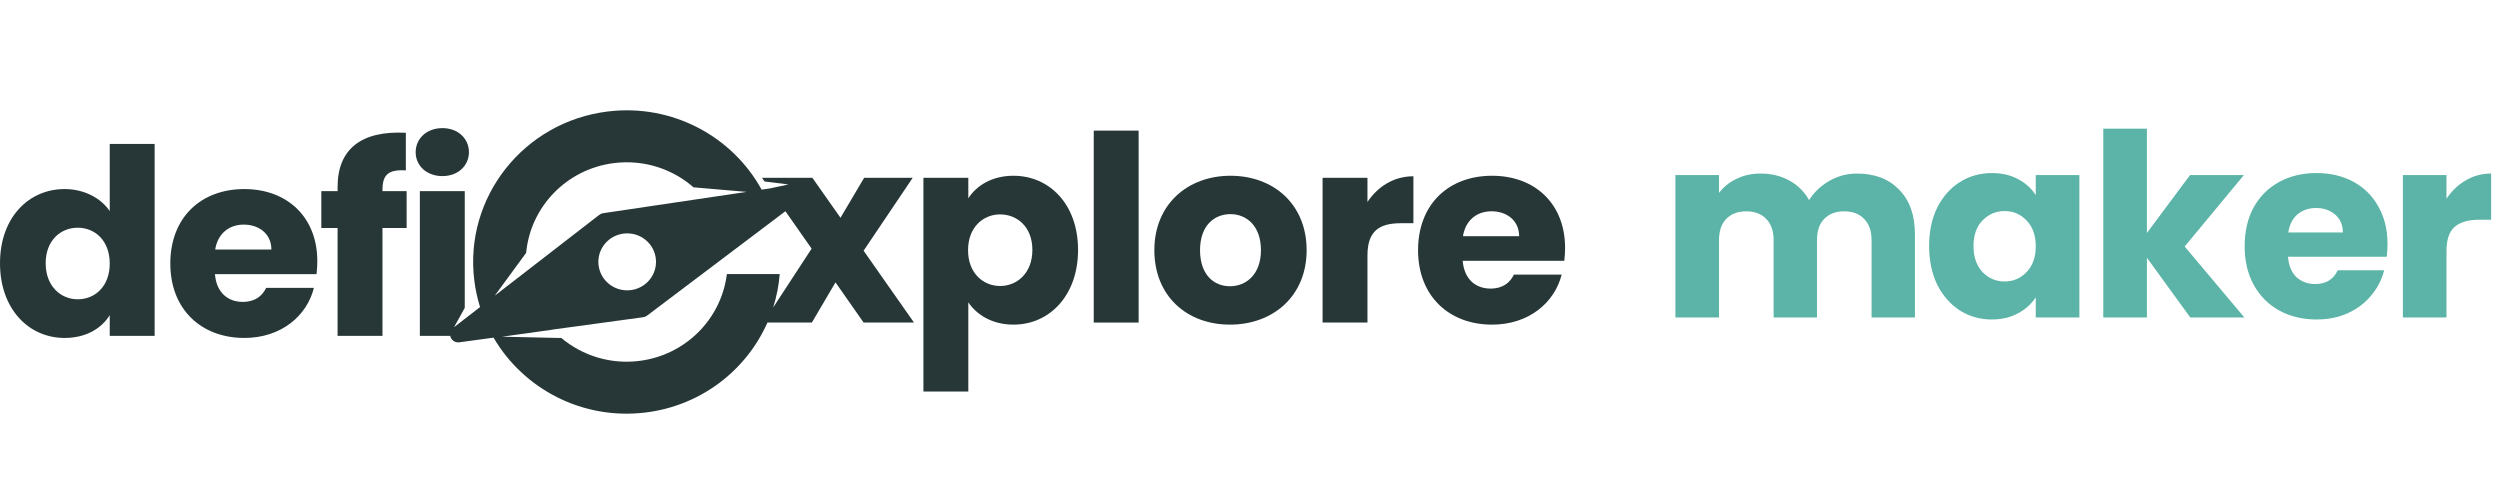
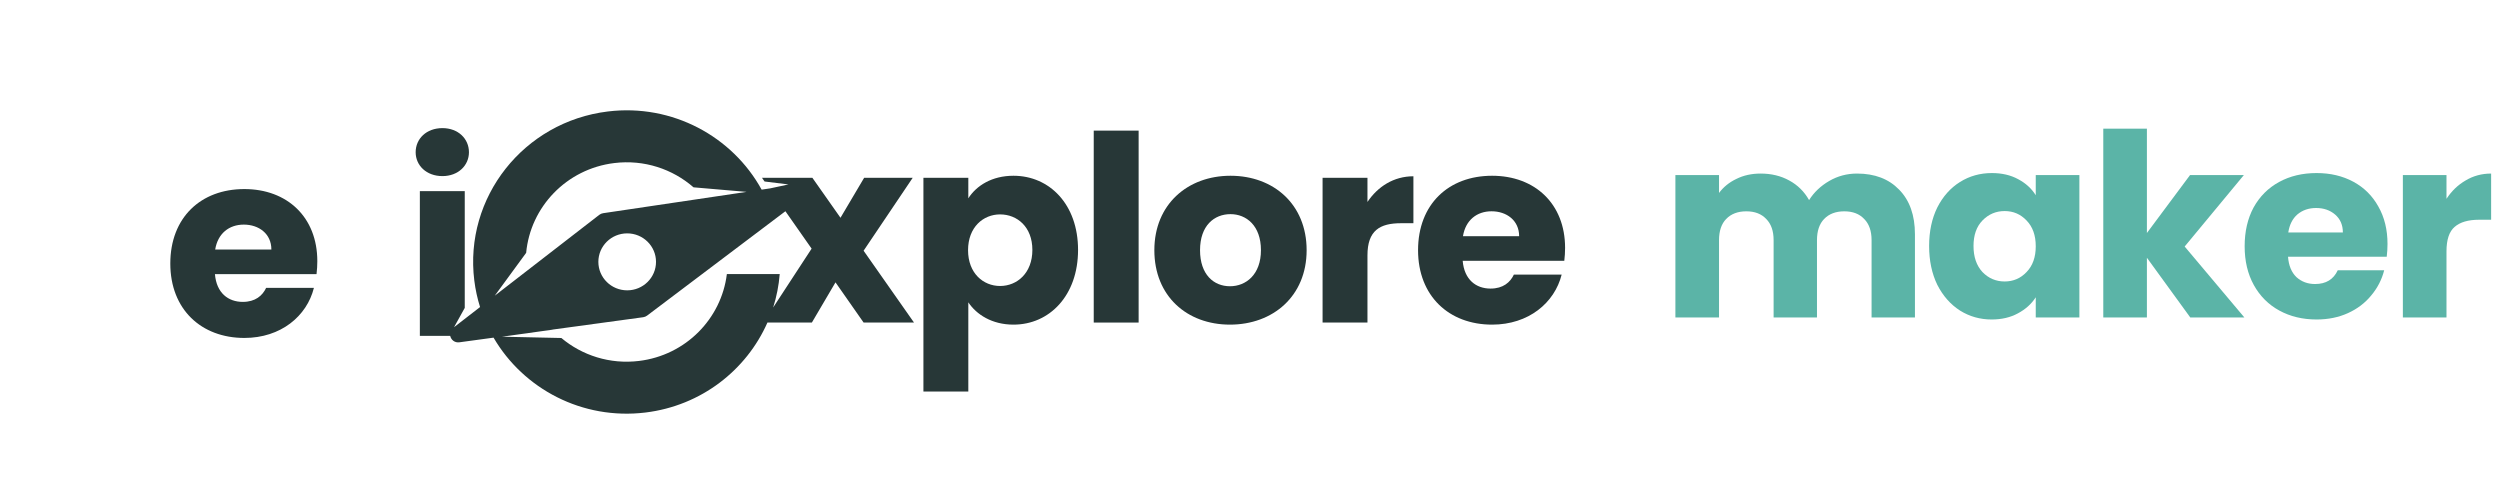
<svg xmlns="http://www.w3.org/2000/svg" width="259" height="50" viewBox="0 0 259 50" fill="none">
  <g clip-path="url(#clip0_219_49)">
    <path fill-rule="evenodd" clip-rule="evenodd" d="M79.792 19.515L78.905 19.647C75.877 14.138 69.656 10.735 62.978 11.548C54.26 12.609 48.064 20.451 49.138 29.064C49.256 30.012 49.457 30.93 49.734 31.811L47.04 33.895L48.148 31.899V19.802H43.497V34.796H46.64C46.727 35.194 47.093 35.531 47.594 35.462L51.133 34.98C54.227 40.287 60.327 43.534 66.867 42.738C72.655 42.033 77.331 38.34 79.506 33.417H84.11L86.558 29.252L89.469 33.417H94.691L89.469 25.974L94.554 18.423H89.523L87.075 22.561L84.165 18.423H78.943L79.209 18.803L81.686 19.108L79.792 19.515ZM66.201 37.394C71.067 36.802 74.739 32.995 75.303 28.392H80.779C80.684 29.584 80.453 30.745 80.098 31.857L84.083 25.759L81.368 21.884L67.036 32.699C66.919 32.787 66.781 32.844 66.635 32.864L57.237 34.146L57.244 34.154L52.017 34.882L58.157 35.017C60.306 36.819 63.182 37.762 66.201 37.394ZM51.258 30.633L62.086 22.257C62.202 22.167 62.339 22.108 62.485 22.087L77.346 19.879L71.849 19.407C69.684 17.515 66.739 16.515 63.644 16.892C58.672 17.497 54.948 21.457 54.51 26.193L51.258 30.633ZM67.963 27.128C67.963 28.758 66.626 30.079 64.977 30.079C63.327 30.079 61.99 28.758 61.99 27.128C61.99 25.498 63.327 24.177 64.977 24.177C66.626 24.177 67.963 25.498 67.963 27.128Z" fill="#273737" />
    <path d="M48.583 15.771C48.583 17.142 47.468 18.244 45.836 18.244C44.177 18.244 43.062 17.142 43.062 15.771C43.062 14.374 44.177 13.273 45.836 13.273C47.468 13.273 48.583 14.374 48.583 15.771Z" fill="#273737" />
-     <path d="M34.974 34.796H39.625V23.618H42.127V19.802H39.625V19.668C39.625 18.082 40.251 17.545 42.046 17.653V13.756C37.422 13.514 34.974 15.449 34.974 19.372V19.802H33.288V23.618H34.974V34.796Z" fill="#273737" />
-     <path fill-rule="evenodd" clip-rule="evenodd" d="M6.691 35.011C2.965 35.011 0 32.002 0 27.272C0 22.543 2.965 19.587 6.691 19.587C8.703 19.587 10.444 20.501 11.369 21.871V14.912H16.02V34.796H11.369V32.647C10.526 34.017 8.921 35.011 6.691 35.011ZM8.051 31.007C9.819 31.007 11.369 29.691 11.369 27.299C11.369 24.908 9.819 23.591 8.051 23.591C6.31 23.591 4.732 24.881 4.732 27.272C4.732 29.664 6.31 31.007 8.051 31.007Z" fill="#273737" />
    <path fill-rule="evenodd" clip-rule="evenodd" d="M27.571 29.825H32.521C31.787 32.754 29.094 35.011 25.314 35.011C20.853 35.011 17.644 32.055 17.644 27.299C17.644 22.543 20.799 19.587 25.314 19.587C29.747 19.587 32.874 22.489 32.874 27.057C32.874 27.487 32.847 27.944 32.793 28.401H22.267C22.43 30.362 23.654 31.276 25.15 31.276C26.456 31.276 27.19 30.631 27.571 29.825ZM28.115 25.848C28.115 24.209 26.809 23.269 25.259 23.269C23.736 23.269 22.567 24.182 22.294 25.848H28.115Z" fill="#273737" />
    <path d="M117.962 33.417H113.311V13.532H117.962V33.417Z" fill="#273737" />
    <path fill-rule="evenodd" clip-rule="evenodd" d="M100.318 20.546V18.423H95.666V40.565H100.318V31.321C101.161 32.584 102.766 33.632 104.996 33.632C108.722 33.632 111.687 30.622 111.687 25.893C111.687 21.164 108.722 18.208 104.996 18.208C102.766 18.208 101.161 19.229 100.318 20.546ZM106.954 25.893C106.954 28.285 105.376 29.628 103.609 29.628C101.868 29.628 100.291 28.311 100.291 25.92C100.291 23.528 101.868 22.212 103.609 22.212C105.376 22.212 106.954 23.502 106.954 25.893Z" fill="#273737" />
    <path fill-rule="evenodd" clip-rule="evenodd" d="M135.367 25.92C135.367 21.164 131.94 18.208 127.479 18.208C123.046 18.208 119.591 21.164 119.591 25.92C119.591 30.676 122.964 33.632 127.425 33.632C131.886 33.632 135.367 30.676 135.367 25.92ZM124.324 25.92C124.324 23.367 125.793 22.185 127.479 22.185C129.111 22.185 130.634 23.367 130.634 25.92C130.634 28.446 129.084 29.655 127.425 29.655C125.739 29.655 124.324 28.446 124.324 25.92Z" fill="#273737" />
    <path d="M145.151 23.125C142.948 23.125 141.669 23.878 141.669 26.457V33.417H137.019V18.423H141.669V20.922C142.73 19.336 144.389 18.262 146.429 18.262V23.125H145.151Z" fill="#273737" />
-     <path fill-rule="evenodd" clip-rule="evenodd" d="M161.789 28.446H156.839C156.459 29.252 155.724 29.897 154.419 29.897C152.922 29.897 151.699 28.983 151.535 27.022H162.061C162.116 26.565 162.143 26.108 162.143 25.678C162.143 21.11 159.015 18.208 154.581 18.208C150.066 18.208 146.911 21.164 146.911 25.92C146.911 30.676 150.121 33.632 154.581 33.632C158.362 33.632 161.055 31.375 161.789 28.446ZM154.527 21.889C156.078 21.889 157.383 22.83 157.383 24.469H151.563C151.834 22.803 153.004 21.889 154.527 21.889Z" fill="#273737" />
+     <path fill-rule="evenodd" clip-rule="evenodd" d="M161.789 28.446H156.839C156.459 29.252 155.724 29.897 154.419 29.897C152.922 29.897 151.699 28.983 151.535 27.022H162.061C162.116 26.565 162.143 26.108 162.143 25.678C162.143 21.11 159.015 18.208 154.581 18.208C150.066 18.208 146.911 21.164 146.911 25.92C146.911 30.676 150.121 33.632 154.581 33.632C158.362 33.632 161.055 31.375 161.789 28.446M154.527 21.889C156.078 21.889 157.383 22.83 157.383 24.469H151.563C151.834 22.803 153.004 21.889 154.527 21.889Z" fill="#273737" />
    <path d="M192.389 17.981C194.221 17.981 195.674 18.536 196.749 19.646C197.841 20.756 198.388 22.298 198.388 24.271V32.887H193.895V24.879C193.895 23.928 193.639 23.197 193.129 22.686C192.635 22.157 191.948 21.893 191.067 21.893C190.186 21.893 189.49 22.157 188.979 22.686C188.486 23.197 188.239 23.928 188.239 24.879V32.887H183.746V24.879C183.746 23.928 183.491 23.197 182.98 22.686C182.486 22.157 181.799 21.893 180.919 21.893C180.038 21.893 179.341 22.157 178.831 22.686C178.337 23.197 178.091 23.928 178.091 24.879V32.887H173.571V18.14H178.091V19.99C178.549 19.373 179.148 18.889 179.888 18.536C180.628 18.166 181.465 17.981 182.399 17.981C183.509 17.981 184.495 18.219 185.359 18.695C186.239 19.171 186.926 19.849 187.42 20.73C187.931 19.919 188.627 19.259 189.508 18.748C190.389 18.237 191.349 17.981 192.389 17.981Z" fill="#5BB4A7" />
    <path d="M199.857 25.487C199.857 23.972 200.139 22.642 200.703 21.496C201.284 20.351 202.069 19.47 203.055 18.854C204.041 18.237 205.143 17.929 206.359 17.929C207.398 17.929 208.306 18.14 209.081 18.563C209.874 18.986 210.481 19.541 210.904 20.228V18.14H215.424V32.887H210.904V30.799C210.464 31.486 209.847 32.041 209.054 32.464C208.279 32.887 207.371 33.099 206.332 33.099C205.134 33.099 204.041 32.79 203.055 32.174C202.069 31.539 201.284 30.649 200.703 29.504C200.139 28.341 199.857 27.002 199.857 25.487ZM210.904 25.514C210.904 24.386 210.587 23.496 209.953 22.844C209.336 22.192 208.579 21.866 207.68 21.866C206.781 21.866 206.015 22.192 205.381 22.844C204.764 23.479 204.456 24.36 204.456 25.487C204.456 26.615 204.764 27.513 205.381 28.183C206.015 28.835 206.781 29.161 207.68 29.161C208.579 29.161 209.336 28.835 209.953 28.183C210.587 27.531 210.904 26.641 210.904 25.514Z" fill="#5BB4A7" />
    <path d="M226.912 32.887L222.419 26.703V32.887H217.9V13.33H222.419V24.139L226.886 18.14H232.462L226.331 25.54L232.515 32.887H226.912Z" fill="#5BB4A7" />
    <path d="M247.346 25.276C247.346 25.699 247.319 26.139 247.266 26.597H237.039C237.109 27.513 237.4 28.218 237.911 28.711C238.439 29.187 239.083 29.425 239.84 29.425C240.968 29.425 241.752 28.949 242.192 27.998H247.002C246.756 28.967 246.306 29.839 245.654 30.614C245.02 31.39 244.219 31.997 243.249 32.438C242.281 32.878 241.197 33.099 239.999 33.099C238.554 33.099 237.268 32.79 236.14 32.174C235.013 31.557 234.131 30.676 233.497 29.531C232.863 28.386 232.546 27.046 232.546 25.514C232.546 23.981 232.854 22.642 233.471 21.496C234.105 20.351 234.986 19.47 236.114 18.854C237.241 18.237 238.536 17.929 239.999 17.929C241.426 17.929 242.694 18.228 243.804 18.827C244.914 19.426 245.778 20.281 246.394 21.391C247.029 22.501 247.346 23.796 247.346 25.276ZM242.721 24.086C242.721 23.311 242.456 22.695 241.928 22.236C241.399 21.778 240.739 21.549 239.946 21.549C239.189 21.549 238.545 21.77 238.016 22.21C237.506 22.651 237.189 23.276 237.065 24.086H242.721Z" fill="#5BB4A7" />
    <path d="M253.456 20.598C253.985 19.787 254.646 19.153 255.439 18.695C256.231 18.219 257.112 17.981 258.081 17.981V22.765H256.839C255.711 22.765 254.866 23.012 254.302 23.505C253.739 23.981 253.456 24.826 253.456 26.042V32.887H248.937V18.14H253.456V20.598Z" fill="#5BB4A7" />
  </g>
  <defs>
    <clipPath id="clip0_219_49">
      <rect width="258.571" height="50" fill="white" />
    </clipPath>
  </defs>
</svg>